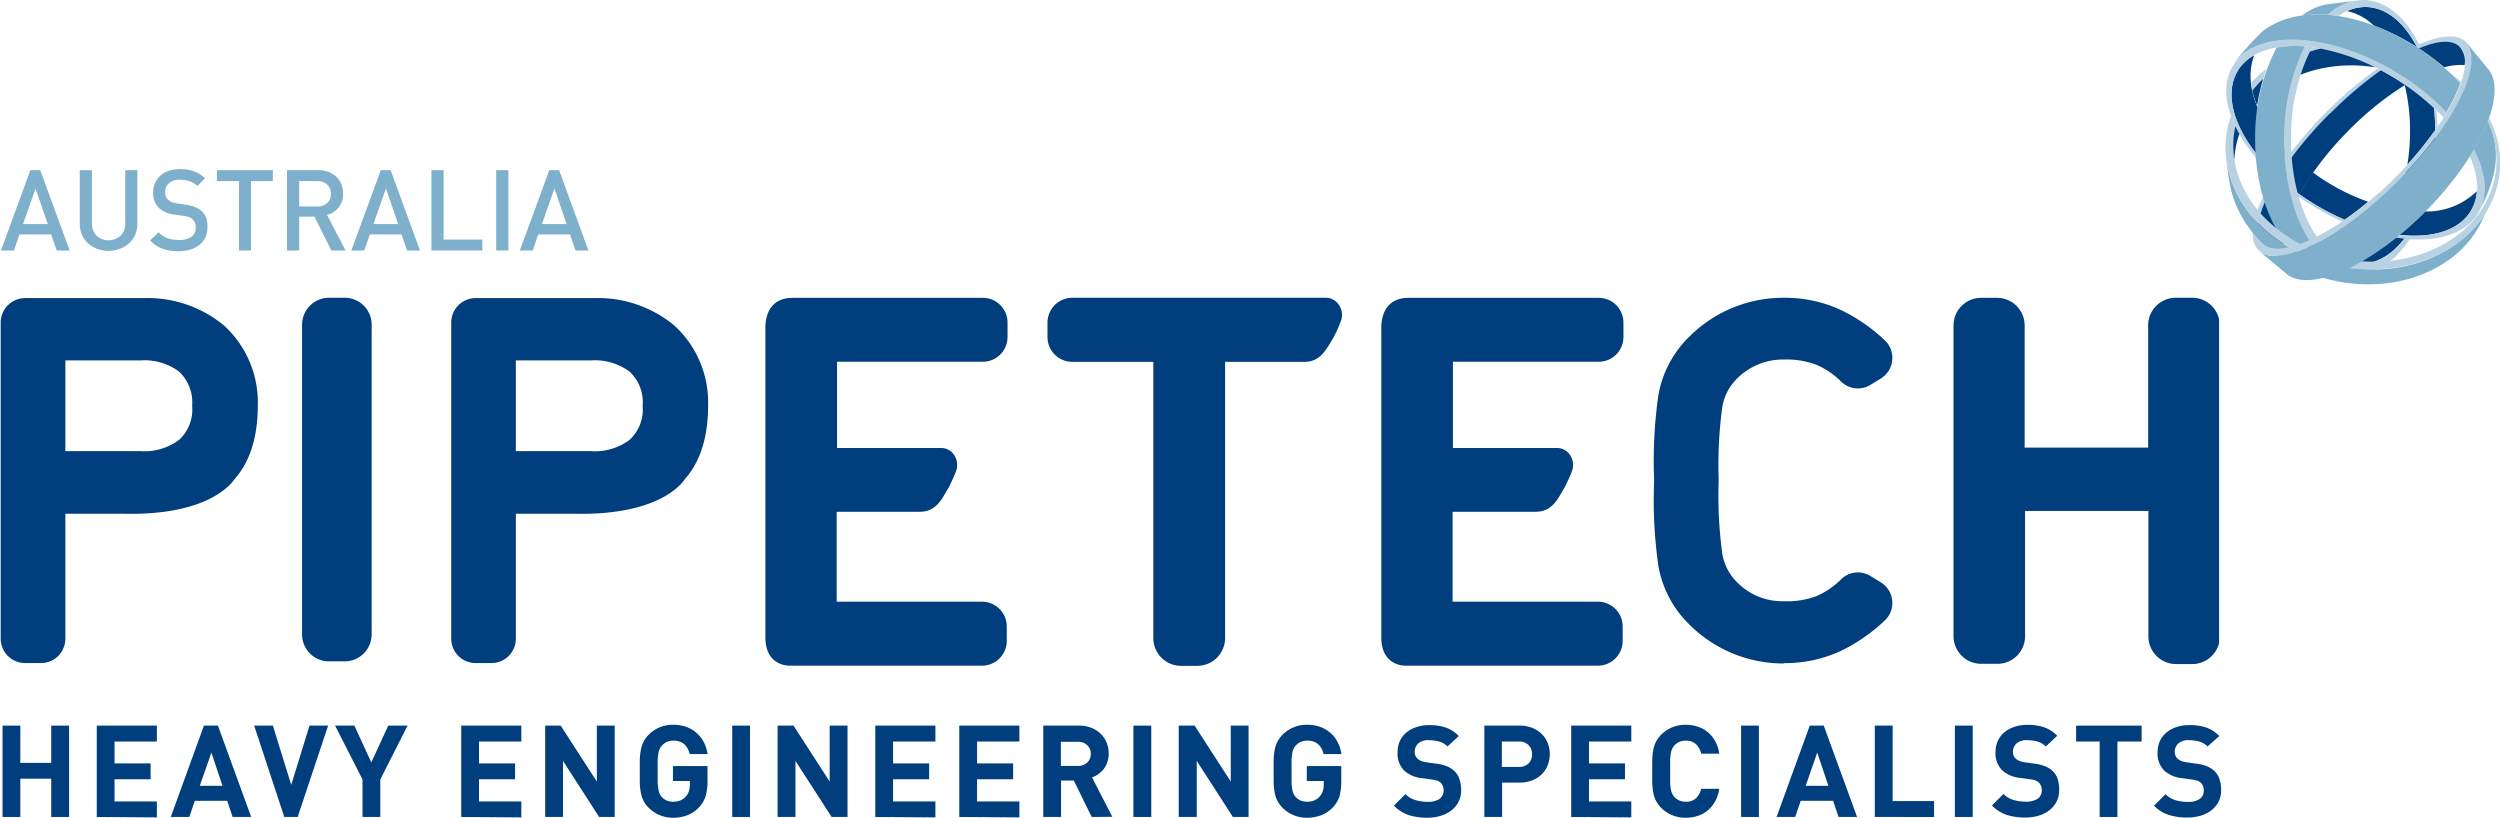
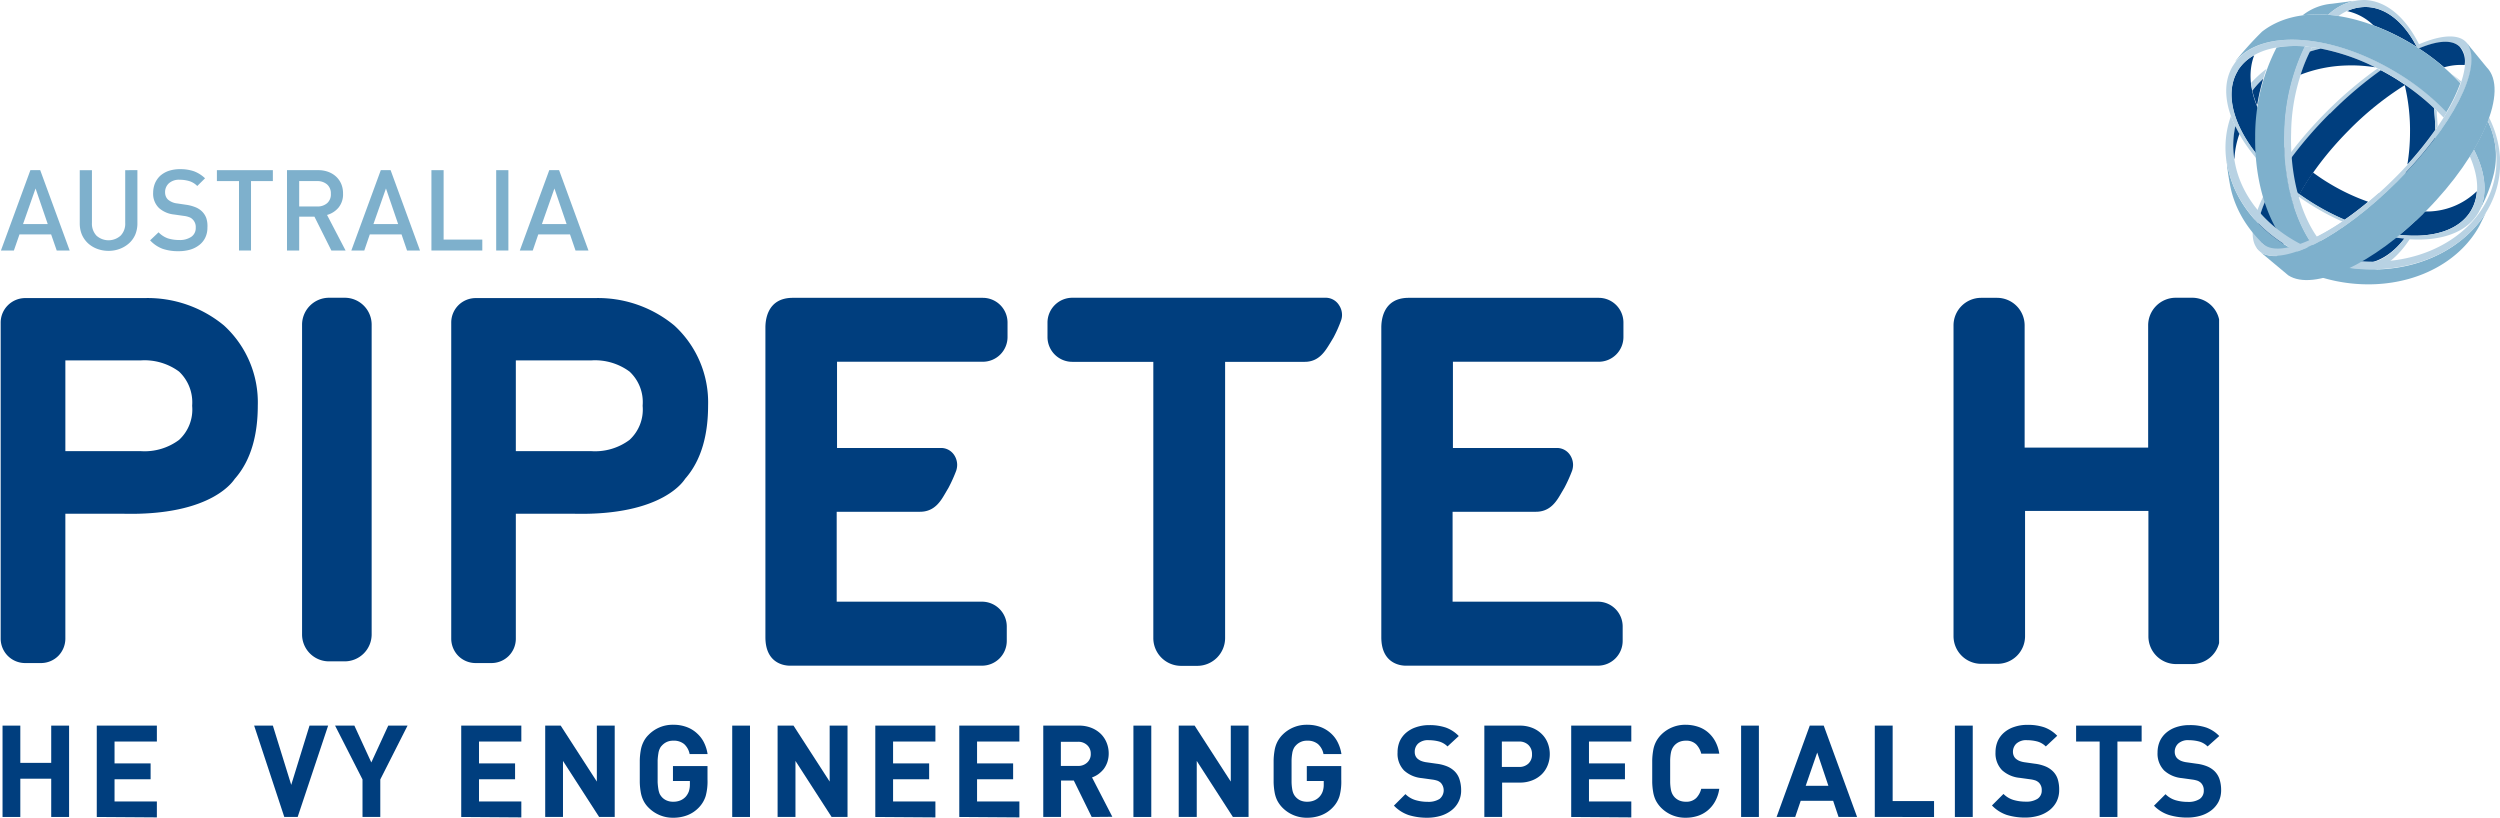
<svg xmlns="http://www.w3.org/2000/svg" id="Layer_1" data-name="Layer 1" viewBox="0 0 295.3 96.59">
  <defs>
    <style>.cls-1{fill:#b8d2e3;}.cls-2{fill:#003e7e;}.cls-3{fill:#7eb0cc;}</style>
  </defs>
  <title>Pipetech</title>
  <g id="PIPETECH">
    <path class="cls-1" d="M549,261.24c-6.41,6.42-10,13.29-7.89,15.34s9.11-1.29,15.52-7.71a41.12,41.12,0,0,0,5.78-7.15c.13-.21.26-.42.38-.63a19.91,19.91,0,0,0,1.65-3.43c.69-2,.7-3.52-.09-4.31s-2.61-.74-4.81.19l-.46-.29c2.75-1.27,5-1.51,6-.43,2.29,2.29-1.35,9.64-8.12,16.42s-14.13,10.41-16.42,8.12,1.35-9.64,8.13-16.42a47.49,47.49,0,0,1,5.9-5l.43.22a47,47,0,0,0-6,5.12" transform="translate(-273.77 -247.83)" />
    <path class="cls-2" d="M549,261.24a47,47,0,0,1,6-5.12c.46.25.93.51,1.4.79s1,.63,1.47.95a36.19,36.19,0,0,0-6.71,5.41c-5,5.05-7.95,10.61-7.65,13.87a2.8,2.8,0,0,1-2.44-.56c-2.06-2.05,1.48-8.92,7.89-15.34" transform="translate(-273.77 -247.83)" />
    <path class="cls-3" d="M566.46,273c1.22-2,.95-4.73-.49-7.51a24.11,24.11,0,0,0,1.65-3.36,9.23,9.23,0,0,1,.72,6.23,17.63,17.63,0,0,1-1.88,4.64" transform="translate(-273.77 -247.83)" />
    <path class="cls-2" d="M560.23,272.81a8.49,8.49,0,0,0,6.1-2.39,5.2,5.2,0,0,1-.71,2.32c-1.4,2.33-4.57,3.26-8.42,2.83a38.4,38.4,0,0,0,3-2.76M547,268.22a23.82,23.82,0,0,0,2,1.33,24.55,24.55,0,0,0,4.49,2.11c-.94.79-1.88,1.5-2.79,2.13a28.68,28.68,0,0,1-3.44-1.76c-.66-.4-1.29-.82-1.9-1.25a28.66,28.66,0,0,1,1.6-2.56m-8.92-12a5.44,5.44,0,0,1,2-1.87c-1.34,3.53.51,7.94,4.25,11.6-.65.86-1.23,1.7-1.75,2.51-4.42-4.16-6.37-9.05-4.46-12.24" transform="translate(-273.77 -247.83)" />
    <path class="cls-1" d="M566,265.51c1.43,2.78,1.7,5.47.48,7.51-1.58,2.62-5.27,3.57-9.69,2.9.15-.11.29-.23.43-.35,3.85.43,7-.5,8.42-2.83,1.06-1.76.93-4-.13-6.43l.49-.8m-28.48-9.89c2.64-4.4,11.27-4.08,19.27.72a28.5,28.5,0,0,1,6,4.75c-.12.21-.25.42-.38.63a27.61,27.61,0,0,0-6-4.81c-7.6-4.56-15.8-4.88-18.31-.71s1.62,11.26,9.22,15.83a28.68,28.68,0,0,0,3.44,1.76l-.31.21a29,29,0,0,1-3.26-1.7c-8-4.8-12.33-12.27-9.68-16.68" transform="translate(-273.77 -247.83)" />
    <path class="cls-2" d="M554.13,250.83a6.34,6.34,0,0,0-3.12-1.69,5.15,5.15,0,0,1,2.34-.48c2.36.09,4.44,1.89,5.9,4.72l-.71-.43a27.2,27.2,0,0,0-4.41-2.12m4,16.43a23.56,23.56,0,0,0,.31-3.62,23.11,23.11,0,0,0-.64-5.83,27.64,27.64,0,0,1,3.48,2.8c.08.83.13,1.68.14,2.56a43.68,43.68,0,0,1-3.29,4.09M552.45,279a5.06,5.06,0,0,1-2.23-.63c3.57-.46,6.6-4.61,7.74-10.19a45.39,45.39,0,0,0,3.44-4.07v.05c-.11,3.74-4.48,11.63-4.63,11.74l1,.12c-1.5,1.94-3.35,3-5.31,3" transform="translate(-273.77 -247.83)" />
    <path class="cls-3" d="M545.74,249.65a6.39,6.39,0,0,1,3.48-1.38l2.71-.35a6.61,6.61,0,0,0-3.16,1.66,13.81,13.81,0,0,0-3,.07m3,29.82c-4.9-.3-8.73-7.1-8.62-15.49a22.8,22.8,0,0,1,2.53-10.53,12.89,12.89,0,0,1,3.38-.13,24.33,24.33,0,0,0-2.42,10.28c-.26,8.6,3.32,15.79,8.07,16.45l0,0-2.67-.6Z" transform="translate(-273.77 -247.83)" />
    <path class="cls-1" d="M559.25,253.38c-1.46-2.83-3.54-4.63-5.9-4.72a5.38,5.38,0,0,0-3.35,1.06c-.42-.06-.83-.11-1.23-.14a6.16,6.16,0,0,1,4.35-1.75c2.76.12,5.16,2.41,6.72,5.94l-.59-.39m2.17,9.79c0-.88-.06-1.73-.14-2.56l.32.31c0,.6.09,1.21.1,1.83-.09.14-.19.27-.28.42m-2.32,10.74a23.13,23.13,0,0,0,2.3-9.73v-.05c.11-.13.21-.27.31-.41,0,.2,0,.41,0,.61a25.92,25.92,0,0,1-1.73,8.75l-.87.83m-6.94,6.18c-5-.2-8.85-7.59-8.58-16.49A24.33,24.33,0,0,1,546,253.32l.89.09a22.72,22.72,0,0,0-2.49,10.08c-.26,8.38,3.35,15.34,8.05,15.53,2,.07,3.81-1,5.31-3,.21,0,.43,0,.65.06-1.69,2.57-3.89,4.09-6.25,4" transform="translate(-273.77 -247.83)" />
    <path class="cls-2" d="M559.5,253.54c2.2-.93,3.93-1.06,4.81-.19a2.66,2.66,0,0,1,.58,2.16,7.15,7.15,0,0,0-2.42.27,27.45,27.45,0,0,0-3-2.24" transform="translate(-273.77 -247.83)" />
    <path class="cls-3" d="M554.85,279.65c5.63-.24,10.22-2.95,12.57-6.72l-.78,1.57c-2.13,3.9-6.68,6.65-12.31,6.9-8.27.35-15.8-4.72-17.14-11.68a29.26,29.26,0,0,1-.48-3.77c0,.35,0,.52.1.95,1,7.44,9.14,13.14,18,12.75" transform="translate(-273.77 -247.83)" />
    <path class="cls-1" d="M546.62,253.92l.27-.51,1,.16c-.43.1-.85.22-1.26.35m16.58,2.52c.44.33.86.67,1.26,1l-.06.19c-.38-.42-.78-.82-1.2-1.22m-23.53,1.2a13.66,13.66,0,0,1,1.81-1.65c-.14.37-.26.75-.37,1.13a11.66,11.66,0,0,0-1.3,1.43c-.06-.31-.11-.61-.14-.91m-2.92,9.26a11.1,11.1,0,0,1,.53-5.34,11.84,11.84,0,0,0,.53,1.24,10.43,10.43,0,0,0-.14,3.79c1,7.08,8.75,12.53,17.28,12.16s14.6-6.41,13.58-13.49a11.23,11.23,0,0,0-.91-3.11l.15-.4a12.32,12.32,0,0,1,1.19,3.76c1.07,7.43-5.27,13.76-14.17,14.14s-17-5.32-18-12.75" transform="translate(-273.77 -247.83)" />
    <path class="cls-2" d="M546.62,253.92c.41-.13.83-.25,1.26-.35a25,25,0,0,1,6.45,2.21,17.76,17.76,0,0,0-3.58-.21,16.17,16.17,0,0,0-5.23,1.08,19.42,19.42,0,0,1,1.1-2.73m-6.81,4.63a11,11,0,0,1,1.3-1.43,23.14,23.14,0,0,0-.7,3l-.07.09a11.33,11.33,0,0,1-.53-1.69m-2.14,8a10.43,10.43,0,0,1,.14-3.79c.14.3.3.61.48.92a10.07,10.07,0,0,0-.59,3Z" transform="translate(-273.77 -247.83)" />
    <path class="cls-3" d="M557.17,269a38.52,38.52,0,0,0,7.39-10,38.9,38.9,0,0,1-7.39,10" transform="translate(-273.77 -247.83)" />
    <path class="cls-3" d="M565.22,253l2.28,2.78c2.65,2.68-.55,10.27-7.15,16.95-6.25,6.33-13.31,9.57-16.29,7.62l-3.33-2.78c2.48,1.92,9.61-1.71,16.21-8.31,6.44-6.45,10.14-13.44,8.28-16.26" transform="translate(-273.77 -247.83)" />
    <path class="cls-1" d="M540.54,277.36a2.75,2.75,0,0,1-.22-.26l.63-.6.09.09c1.85,1.86,7.83-.71,13.69-5.95l.29.4c-6.2,5.58-12.41,8.4-14.48,6.32" transform="translate(-273.77 -247.83)" />
    <path class="cls-3" d="M562.75,261.09a28.5,28.5,0,0,0-6-4.75c-7.6-4.55-15.72-5.07-18.81-1.38l-.16.14a39.78,39.78,0,0,1,3.18-3.53c4-3.12,10.71-2.66,17.56,1.38a26,26,0,0,1,5.86,4.71,19.91,19.91,0,0,1-1.65,3.43" transform="translate(-273.77 -247.83)" />
    <path class="cls-2" d="M430.43,283h-30a2.94,2.94,0,0,0-2.93,2.93v1.71a2.93,2.93,0,0,0,2.93,2.93H410v32.62a3.28,3.28,0,0,0,3.27,3.29h1.93a3.29,3.29,0,0,0,3.28-3.29l0-32.62h8.67l.74,0c1.69,0,2.42-1.28,3-2.22l.39-.65a15.2,15.2,0,0,0,.89-2,1.89,1.89,0,0,0,.12-.67,2.07,2.07,0,0,0-.35-1.15A1.86,1.86,0,0,0,430.43,283Z" transform="translate(-273.77 -247.83)" />
    <path class="cls-2" d="M317.67,286.19A3.18,3.18,0,0,0,314.5,283h-1.87a3.19,3.19,0,0,0-3.18,3.18v5h0v31.58a3.18,3.18,0,0,0,3.17,3.19h1.86a3.19,3.19,0,0,0,3.19-3.19v-5h0Z" transform="translate(-273.77 -247.83)" />
-     <path class="cls-2" d="M484.47,326.2v-1.61h0v1.61a15.7,15.7,0,0,1-11.13-4.58h0a12.67,12.67,0,0,1-3.69-7h0a54.73,54.73,0,0,1-.5-9.77h0v-.25h0v-.26h0a54.91,54.91,0,0,1,.5-9.78h0a12.66,12.66,0,0,1,3.7-7h0A15.7,15.7,0,0,1,484.47,283h0a15.79,15.79,0,0,1,6.67,1.41h0a20.36,20.36,0,0,1,5.24,3.6h0a2.84,2.84,0,0,1,.9,2.37h0a2.83,2.83,0,0,1-1.33,2.15h0l-1.24.76a2.84,2.84,0,0,1-3.45-.37h0a9.31,9.31,0,0,0-2.93-2h0a9.88,9.88,0,0,0-3.8-.62h-.07A7.6,7.6,0,0,0,479,292.5h0l0,0a6.09,6.09,0,0,0-1.82,3.6h0a51.47,51.47,0,0,0-.4,8.47h0a51.61,51.61,0,0,0,.4,8.48h0a6.15,6.15,0,0,0,1.82,3.6h0l0,0a7.5,7.5,0,0,0,5.44,2.2h.09a9.9,9.9,0,0,0,3.8-.61h0a9.31,9.31,0,0,0,2.93-2h0a2.82,2.82,0,0,1,3.45-.37h0l1.24.76a2.83,2.83,0,0,1,1.33,2.15h0a2.83,2.83,0,0,1-.91,2.37h0a20.38,20.38,0,0,1-5.23,3.6h0a15.75,15.75,0,0,1-6.66,1.41h0Z" transform="translate(-273.77 -247.83)" />
    <path class="cls-2" d="M341.4,308.51h-6.7v14.8a2.89,2.89,0,0,1-.84,2h0a2.89,2.89,0,0,1-2,.84h-1.95a2.89,2.89,0,0,1-2-.84h0a2.93,2.93,0,0,1-.84-2h0V285.89a2.91,2.91,0,0,1,.84-2h0a2.9,2.9,0,0,1,2-.85H344a14.13,14.13,0,0,1,9.41,3.23h0a12.3,12.3,0,0,1,4,9.47h0c0,3.3-.73,6.39-2.7,8.63C354.69,304.35,352.31,308.81,341.4,308.51Zm2.22-7.39a6.81,6.81,0,0,0,4.51-1.33h0a4.87,4.87,0,0,0,1.55-4h0v-.07h0a4.92,4.92,0,0,0-1.55-4h0a6.87,6.87,0,0,0-4.51-1.32H334.7v10.72Z" transform="translate(-273.77 -247.83)" />
    <path class="cls-2" d="M288.19,308.51h-6.7v14.8a2.93,2.93,0,0,1-.84,2h0a2.89,2.89,0,0,1-2,.84h-1.95a2.89,2.89,0,0,1-2-.84h0a2.9,2.9,0,0,1-.85-2h0V285.89a2.88,2.88,0,0,1,.85-2h0a2.9,2.9,0,0,1,2-.85H290.8a14.15,14.15,0,0,1,9.42,3.23h0a12.3,12.3,0,0,1,4,9.47h0c0,3.3-.73,6.39-2.7,8.63C301.48,304.35,299.1,308.81,288.19,308.51Zm2.22-7.39a6.81,6.81,0,0,0,4.51-1.33h0a4.87,4.87,0,0,0,1.55-4h0v-.07h0a5,5,0,0,0-1.55-4h0a6.87,6.87,0,0,0-4.51-1.32h-8.92v10.72Z" transform="translate(-273.77 -247.83)" />
    <path class="cls-2" d="M532.66,283h-1.9a3.26,3.26,0,0,0-3.25,3.25V300.7H512.92l0-14.44a3.26,3.26,0,0,0-3.25-3.25h-1.9a3.26,3.26,0,0,0-3.25,3.25l0,36.71a3.27,3.27,0,0,0,3.27,3.27h1.91a3.26,3.26,0,0,0,3.27-3.27V308.18h14.57V323a3.27,3.27,0,0,0,3.27,3.27h1.91a3.28,3.28,0,0,0,3.17-2.48V285.55A3.26,3.26,0,0,0,532.66,283Z" transform="translate(-273.77 -247.83)" />
    <path class="cls-2" d="M439.83,326.46c-.87,0-2.9-.41-2.9-3.36V286.53c0-.73.13-3.52,3.23-3.52l22.45,0a2.92,2.92,0,0,1,2.92,2.91v1.72a2.92,2.92,0,0,1-2.92,2.92H445.39v10.19h12.44a1.85,1.85,0,0,1,1.41.85,2.12,2.12,0,0,1,.34,1.15,2.24,2.24,0,0,1-.11.67,17.46,17.46,0,0,1-.9,2l-.38.65c-.54.93-1.27,2.21-3,2.21l-.74,0h-9.1V318.9h17.17a2.93,2.93,0,0,1,2.92,2.93v1.71a2.93,2.93,0,0,1-2.92,2.92Z" transform="translate(-273.77 -247.83)" />
    <path class="cls-2" d="M367.08,326.46c-.87,0-2.9-.41-2.9-3.36V286.53c0-.73.13-3.52,3.23-3.52l22.45,0a2.92,2.92,0,0,1,2.92,2.91v1.72a2.92,2.92,0,0,1-2.92,2.92H372.64v10.19h12.44a1.85,1.85,0,0,1,1.41.85,2.12,2.12,0,0,1,.34,1.15,2.24,2.24,0,0,1-.11.67,17.46,17.46,0,0,1-.9,2l-.38.65c-.54.93-1.27,2.21-3,2.21l-.74,0h-9.1V318.9h17.17a2.93,2.93,0,0,1,2.92,2.93v1.71a2.93,2.93,0,0,1-2.92,2.92Z" transform="translate(-273.77 -247.83)" />
  </g>
  <path class="cls-2" d="M279.82,344.33v-4.52h-3.65v4.52h-2.1V333.54h2.1v4.4h3.65v-4.4h2.11v10.79Z" transform="translate(-273.77 -247.83)" />
  <path class="cls-2" d="M285.2,344.33V333.54h7.1v1.88h-5V338h4.26v1.88H287.3v2.62h5v1.88Z" transform="translate(-273.77 -247.83)" />
-   <path class="cls-2" d="M301.25,344.33l-.64-1.91h-3.83l-.65,1.91h-2.19l3.92-10.79h1.65l3.93,10.79Zm-2.51-7.61-1.37,3.93h2.68Z" transform="translate(-273.77 -247.83)" />
  <path class="cls-2" d="M308.93,344.33h-1.58l-3.56-10.79H306l2.17,7,2.16-7h2.2Z" transform="translate(-273.77 -247.83)" />
  <path class="cls-2" d="M318.69,339.9v4.43h-2.1V339.9l-3.24-6.36h2.28l2,4.35,2-4.35h2.28Z" transform="translate(-273.77 -247.83)" />
  <path class="cls-2" d="M328.25,344.33V333.54h7.1v1.88h-5V338h4.26v1.88h-4.26v2.62h5v1.88Z" transform="translate(-273.77 -247.83)" />
  <path class="cls-2" d="M344.54,344.33l-4.27-6.62v6.62h-2.1V333.54H340l4.27,6.61v-6.61h2.11v10.79Z" transform="translate(-273.77 -247.83)" />
  <path class="cls-2" d="M357.13,341.84a3.42,3.42,0,0,1-.79,1.35,3.74,3.74,0,0,1-1.42.95,4.62,4.62,0,0,1-1.63.28,4,4,0,0,1-2.9-1.18,3.09,3.09,0,0,1-.63-.87,3.64,3.64,0,0,1-.31-1,7.87,7.87,0,0,1-.11-1.13c0-.41,0-.84,0-1.3s0-.9,0-1.31a7.87,7.87,0,0,1,.11-1.13,3.47,3.47,0,0,1,.31-1,3,3,0,0,1,.63-.88,3.95,3.95,0,0,1,2.9-1.18,4.38,4.38,0,0,1,1.65.29,3.64,3.64,0,0,1,1.21.77,3.57,3.57,0,0,1,.8,1.09,4.62,4.62,0,0,1,.4,1.31h-2.12a2.15,2.15,0,0,0-.65-1.18,1.9,1.9,0,0,0-1.29-.4,1.78,1.78,0,0,0-.78.16,1.83,1.83,0,0,0-.56.42,1.15,1.15,0,0,0-.25.37,1.84,1.84,0,0,0-.16.54,7.21,7.21,0,0,0-.09.84c0,.33,0,.76,0,1.28s0,.94,0,1.28a7.17,7.17,0,0,0,.09.85,2.56,2.56,0,0,0,.15.54,1.85,1.85,0,0,0,.25.37,1.61,1.61,0,0,0,.57.41,1.87,1.87,0,0,0,.78.15,2.16,2.16,0,0,0,.86-.16,1.81,1.81,0,0,0,.63-.45,2,2,0,0,0,.37-.65,2.77,2.77,0,0,0,.11-.78v-.41h-2v-1.76h4.08v1.57A6.61,6.61,0,0,1,357.13,341.84Z" transform="translate(-273.77 -247.83)" />
  <path class="cls-2" d="M360.26,344.33V333.54h2.1v10.79Z" transform="translate(-273.77 -247.83)" />
  <path class="cls-2" d="M372,344.33l-4.27-6.62v6.62h-2.11V333.54h1.88l4.27,6.61v-6.61h2.11v10.79Z" transform="translate(-273.77 -247.83)" />
  <path class="cls-2" d="M377.16,344.33V333.54h7.1v1.88h-5V338h4.26v1.88h-4.26v2.62h5v1.88Z" transform="translate(-273.77 -247.83)" />
  <path class="cls-2" d="M387.08,344.33V333.54h7.1v1.88h-5V338h4.26v1.88h-4.26v2.62h5v1.88Z" transform="translate(-273.77 -247.83)" />
  <path class="cls-2" d="M402.72,344.33l-2.11-4.3H399.1v4.3H397V333.54h4.23a3.85,3.85,0,0,1,1.47.27,3.37,3.37,0,0,1,1.1.71,3.09,3.09,0,0,1,.69,1.05,3.35,3.35,0,0,1,.24,1.28,3.21,3.21,0,0,1-.16,1,3,3,0,0,1-.43.82,3.56,3.56,0,0,1-.63.6,3,3,0,0,1-.75.39l2.4,4.65Zm-.11-7.48a1.33,1.33,0,0,0-.42-1,1.5,1.5,0,0,0-1.11-.4h-2v2.85h2a1.5,1.5,0,0,0,1.11-.4A1.33,1.33,0,0,0,402.61,336.85Z" transform="translate(-273.77 -247.83)" />
  <path class="cls-2" d="M407.65,344.33V333.54h2.11v10.79Z" transform="translate(-273.77 -247.83)" />
  <path class="cls-2" d="M419.4,344.33l-4.27-6.62v6.62H413V333.54h1.88l4.27,6.61v-6.61h2.1v10.79Z" transform="translate(-273.77 -247.83)" />
  <path class="cls-2" d="M432,341.84a3.3,3.3,0,0,1-.79,1.35,3.74,3.74,0,0,1-1.42.95,4.6,4.6,0,0,1-1.62.28,4,4,0,0,1-2.91-1.18,3.55,3.55,0,0,1-.63-.87,3.64,3.64,0,0,1-.31-1,7.87,7.87,0,0,1-.11-1.13c0-.41,0-.84,0-1.3s0-.9,0-1.31a7.87,7.87,0,0,1,.11-1.13,3.47,3.47,0,0,1,.31-1,3.41,3.41,0,0,1,.63-.88,4,4,0,0,1,2.91-1.18,4.46,4.46,0,0,1,1.65.29,3.85,3.85,0,0,1,1.21.77,3.54,3.54,0,0,1,.79,1.09,4.62,4.62,0,0,1,.4,1.31h-2.12a2.09,2.09,0,0,0-.65-1.18,1.89,1.89,0,0,0-1.28-.4,1.73,1.73,0,0,0-.78.16,1.76,1.76,0,0,0-.57.42,1.34,1.34,0,0,0-.25.37,1.84,1.84,0,0,0-.16.54,5.7,5.7,0,0,0-.08.84c0,.33,0,.76,0,1.28s0,.94,0,1.28a5.71,5.71,0,0,0,.08.85,2,2,0,0,0,.16.54,1.51,1.51,0,0,0,.25.37,1.66,1.66,0,0,0,.56.41,1.94,1.94,0,0,0,.78.15,2.13,2.13,0,0,0,.86-.16,1.81,1.81,0,0,0,.63-.45,1.85,1.85,0,0,0,.37-.65,2.45,2.45,0,0,0,.11-.78v-.41h-2v-1.76h4.07v1.57A6.61,6.61,0,0,1,432,341.84Z" transform="translate(-273.77 -247.83)" />
  <path class="cls-2" d="M446.36,341.15a2.92,2.92,0,0,1-1.16,2.41,3.89,3.89,0,0,1-1.27.64,5.62,5.62,0,0,1-1.57.22,7.33,7.33,0,0,1-2.19-.31,4.33,4.33,0,0,1-1.75-1.12l1.36-1.36a2.81,2.81,0,0,0,1.19.71,5,5,0,0,0,1.42.2,2.44,2.44,0,0,0,1.42-.34,1.31,1.31,0,0,0,.15-1.9,1.31,1.31,0,0,0-.37-.24,3.08,3.08,0,0,0-.58-.14l-1.3-.18a3.58,3.58,0,0,1-2.09-.9,2.83,2.83,0,0,1-.77-2.12,3.34,3.34,0,0,1,.25-1.32,2.92,2.92,0,0,1,.74-1,3.45,3.45,0,0,1,1.19-.67,4.79,4.79,0,0,1,1.57-.25,6,6,0,0,1,1.95.29,4.05,4.05,0,0,1,1.53,1L444.75,336a2.29,2.29,0,0,0-1.1-.61,4.92,4.92,0,0,0-1.11-.13,1.73,1.73,0,0,0-1.26.4,1.31,1.31,0,0,0-.4,1,1.14,1.14,0,0,0,.07.41,1,1,0,0,0,.24.36,1.69,1.69,0,0,0,.42.27,2.86,2.86,0,0,0,.58.16l1.27.18a4.77,4.77,0,0,1,1.23.31,2.79,2.79,0,0,1,.83.52,2.29,2.29,0,0,1,.64,1A4.1,4.1,0,0,1,446.36,341.15Z" transform="translate(-273.77 -247.83)" />
  <path class="cls-2" d="M456.83,336.91a3.52,3.52,0,0,1-.24,1.29,3.1,3.1,0,0,1-.7,1.08,3.32,3.32,0,0,1-1.12.72,3.92,3.92,0,0,1-1.49.27H451.2v4.06h-2.1V333.54h4.18a3.92,3.92,0,0,1,1.49.27,3.34,3.34,0,0,1,1.12.73,3,3,0,0,1,.7,1.07A3.53,3.53,0,0,1,456.83,336.91Zm-2.1,0a1.46,1.46,0,0,0-.42-1.08,1.54,1.54,0,0,0-1.14-.41h-2v3h2a1.54,1.54,0,0,0,1.14-.4A1.43,1.43,0,0,0,454.73,336.91Z" transform="translate(-273.77 -247.83)" />
  <path class="cls-2" d="M459.36,344.33V333.54h7.1v1.88h-5V338h4.25v1.88h-4.25v2.62h5v1.88Z" transform="translate(-273.77 -247.83)" />
  <path class="cls-2" d="M476.36,342.49a3.71,3.71,0,0,1-.88,1.07,3.62,3.62,0,0,1-1.19.65,4.61,4.61,0,0,1-1.4.21,4,4,0,0,1-2.91-1.18,3.55,3.55,0,0,1-.63-.87,3.64,3.64,0,0,1-.31-1,7.87,7.87,0,0,1-.11-1.13c0-.41,0-.84,0-1.3s0-.9,0-1.31a7.87,7.87,0,0,1,.11-1.13,3.47,3.47,0,0,1,.31-1,3.41,3.41,0,0,1,.63-.88,4,4,0,0,1,2.91-1.18,4.63,4.63,0,0,1,1.41.22,3.47,3.47,0,0,1,1.18.64,3.71,3.71,0,0,1,.88,1.07,4.37,4.37,0,0,1,.49,1.48h-2.13a2.41,2.41,0,0,0-.59-1.09,1.65,1.65,0,0,0-1.23-.44,1.94,1.94,0,0,0-.78.15,1.7,1.7,0,0,0-.57.41,1.85,1.85,0,0,0-.25.37,2,2,0,0,0-.17.54,5.71,5.71,0,0,0-.08.85q0,.51,0,1.29c0,.51,0,.94,0,1.28a5.71,5.71,0,0,0,.08.85,2,2,0,0,0,.17.54,1.85,1.85,0,0,0,.25.37,1.7,1.7,0,0,0,.57.41,1.94,1.94,0,0,0,.78.15,1.65,1.65,0,0,0,1.23-.44,2.41,2.41,0,0,0,.59-1.09h2.13A4.3,4.3,0,0,1,476.36,342.49Z" transform="translate(-273.77 -247.83)" />
  <path class="cls-2" d="M479.43,344.33V333.54h2.1v10.79Z" transform="translate(-273.77 -247.83)" />
  <path class="cls-2" d="M490.94,344.33l-.64-1.91h-3.83l-.65,1.91h-2.2l3.92-10.79h1.65l3.94,10.79Zm-2.52-7.61-1.36,3.93h2.68Z" transform="translate(-273.77 -247.83)" />
  <path class="cls-2" d="M495.22,344.33V333.54h2.11v8.91h4.89v1.88Z" transform="translate(-273.77 -247.83)" />
  <path class="cls-2" d="M504.68,344.33V333.54h2.11v10.79Z" transform="translate(-273.77 -247.83)" />
  <path class="cls-2" d="M517,341.15a3,3,0,0,1-.32,1.39,3.07,3.07,0,0,1-.84,1,3.89,3.89,0,0,1-1.27.64,5.62,5.62,0,0,1-1.57.22,7.33,7.33,0,0,1-2.19-.31,4.33,4.33,0,0,1-1.75-1.12l1.36-1.36a2.83,2.83,0,0,0,1.18.71,5.09,5.09,0,0,0,1.43.2,2.44,2.44,0,0,0,1.42-.34,1.15,1.15,0,0,0,.49-1,1.2,1.2,0,0,0-.34-.91,1.31,1.31,0,0,0-.37-.24,3.08,3.08,0,0,0-.58-.14l-1.3-.18a3.58,3.58,0,0,1-2.09-.9,2.84,2.84,0,0,1-.78-2.12,3.34,3.34,0,0,1,.26-1.32,2.92,2.92,0,0,1,.74-1,3.45,3.45,0,0,1,1.19-.67,4.74,4.74,0,0,1,1.57-.25,6,6,0,0,1,2,.29,4.05,4.05,0,0,1,1.53,1L515.42,336a2.29,2.29,0,0,0-1.1-.61,4.92,4.92,0,0,0-1.11-.13,1.72,1.72,0,0,0-1.26.4,1.32,1.32,0,0,0-.41,1,1.15,1.15,0,0,0,.08.41,1,1,0,0,0,.24.36,1.69,1.69,0,0,0,.42.27,2.69,2.69,0,0,0,.58.16l1.27.18a4.77,4.77,0,0,1,1.23.31,2.79,2.79,0,0,1,.83.52,2.29,2.29,0,0,1,.64,1A4.1,4.1,0,0,1,517,341.15Z" transform="translate(-273.77 -247.83)" />
  <path class="cls-2" d="M523.88,335.42v8.91h-2.1v-8.91H519v-1.88h7.74v1.88Z" transform="translate(-273.77 -247.83)" />
  <path class="cls-2" d="M536.13,341.15a3,3,0,0,1-.31,1.39,3.07,3.07,0,0,1-.84,1,3.89,3.89,0,0,1-1.27.64,5.62,5.62,0,0,1-1.57.22,7.33,7.33,0,0,1-2.19-.31A4.26,4.26,0,0,1,528.2,343l1.36-1.36a2.83,2.83,0,0,0,1.18.71,5.09,5.09,0,0,0,1.43.2,2.44,2.44,0,0,0,1.42-.34,1.15,1.15,0,0,0,.49-1,1.2,1.2,0,0,0-.34-.91,1.31,1.31,0,0,0-.37-.24,3.29,3.29,0,0,0-.58-.14l-1.3-.18a3.58,3.58,0,0,1-2.09-.9,2.84,2.84,0,0,1-.78-2.12,3.34,3.34,0,0,1,.26-1.32,2.92,2.92,0,0,1,.74-1,3.49,3.49,0,0,1,1.18-.67,4.85,4.85,0,0,1,1.58-.25,6,6,0,0,1,2,.29,4.05,4.05,0,0,1,1.53,1L534.53,336a2.29,2.29,0,0,0-1.1-.61,4.92,4.92,0,0,0-1.11-.13,1.72,1.72,0,0,0-1.26.4,1.32,1.32,0,0,0-.41,1,1.15,1.15,0,0,0,.08.41,1,1,0,0,0,.24.36,1.69,1.69,0,0,0,.42.27,2.69,2.69,0,0,0,.58.16l1.27.18a4.77,4.77,0,0,1,1.23.31,2.79,2.79,0,0,1,.83.52,2.39,2.39,0,0,1,.64,1A4.1,4.1,0,0,1,536.13,341.15Z" transform="translate(-273.77 -247.83)" />
  <path class="cls-3" d="M280.47,277.42l-.66-1.9h-3.74l-.66,1.9h-1.53l3.48-9.49h1.16l3.48,9.49Zm-2.5-7.33-1.48,4.21h2.92Z" transform="translate(-273.77 -247.83)" />
  <path class="cls-3" d="M290,274.22a3.41,3.41,0,0,1-.26,1.34,2.94,2.94,0,0,1-.72,1,3.42,3.42,0,0,1-1.09.66,3.67,3.67,0,0,1-1.34.24,3.76,3.76,0,0,1-1.35-.24,3.27,3.27,0,0,1-1.08-.66,3.05,3.05,0,0,1-.71-1,3.41,3.41,0,0,1-.26-1.34v-6.29h1.44v6.23a2.06,2.06,0,0,0,.53,1.5,2.13,2.13,0,0,0,2.86,0,2,2,0,0,0,.54-1.5v-6.23H290Z" transform="translate(-273.77 -247.83)" />
  <path class="cls-3" d="M298.27,274.72a2.64,2.64,0,0,1-.25,1.17,2.43,2.43,0,0,1-.71.88,3.24,3.24,0,0,1-1.08.55,4.89,4.89,0,0,1-1.37.18,5.6,5.6,0,0,1-1.88-.28,3.87,3.87,0,0,1-1.48-1l1-.95a2.86,2.86,0,0,0,1.11.72,4.47,4.47,0,0,0,1.32.19,2.4,2.4,0,0,0,1.44-.38,1.24,1.24,0,0,0,.52-1.07,1.25,1.25,0,0,0-.38-1,1,1,0,0,0-.4-.25,2.62,2.62,0,0,0-.64-.15l-1.12-.16a3.18,3.18,0,0,1-1.79-.76,2.34,2.34,0,0,1-.7-1.81,3,3,0,0,1,.22-1.13,2.67,2.67,0,0,1,.63-.89,3,3,0,0,1,1-.57,4.22,4.22,0,0,1,1.33-.2,5,5,0,0,1,1.64.25,3.86,3.86,0,0,1,1.31.83l-.92.91a2.23,2.23,0,0,0-.95-.58,4,4,0,0,0-1.12-.16,1.8,1.8,0,0,0-1.28.42,1.4,1.4,0,0,0-.45,1.06,1.3,1.3,0,0,0,.09.49,1.05,1.05,0,0,0,.27.39,2,2,0,0,0,1.07.44l1.08.16a4.69,4.69,0,0,1,1.06.28,2.41,2.41,0,0,1,.71.43,2.15,2.15,0,0,1,.58.84A3,3,0,0,1,298.27,274.72Z" transform="translate(-273.77 -247.83)" />
  <path class="cls-3" d="M303.42,269.22v8.2H302v-8.2h-2.61v-1.29H306v1.29Z" transform="translate(-273.77 -247.83)" />
  <path class="cls-3" d="M312.91,277.42l-2-4h-1.8v4h-1.44v-9.49h3.68a3.36,3.36,0,0,1,1.22.21,2.76,2.76,0,0,1,.92.57,2.55,2.55,0,0,1,.6.88,2.88,2.88,0,0,1,.2,1.11,2.46,2.46,0,0,1-.54,1.66,2.71,2.71,0,0,1-1.35.86l2.19,4.2Zm-.06-6.7a1.38,1.38,0,0,0-.44-1.1,1.73,1.73,0,0,0-1.17-.4h-2.13v3h2.13a1.72,1.72,0,0,0,1.17-.39A1.36,1.36,0,0,0,312.85,270.72Z" transform="translate(-273.77 -247.83)" />
  <path class="cls-3" d="M321.85,277.42l-.65-1.9h-3.75l-.65,1.9h-1.53l3.48-9.49h1.16l3.47,9.49Zm-2.49-7.33-1.48,4.21h2.92Z" transform="translate(-273.77 -247.83)" />
  <path class="cls-3" d="M324.73,277.42v-9.49h1.44v8.2h4.57v1.29Z" transform="translate(-273.77 -247.83)" />
  <path class="cls-3" d="M332.38,277.42v-9.49h1.44v9.49Z" transform="translate(-273.77 -247.83)" />
  <path class="cls-3" d="M341.75,277.42l-.65-1.9h-3.75l-.65,1.9h-1.53l3.48-9.49h1.16l3.47,9.49Zm-2.49-7.33-1.48,4.21h2.92Z" transform="translate(-273.77 -247.83)" />
</svg>